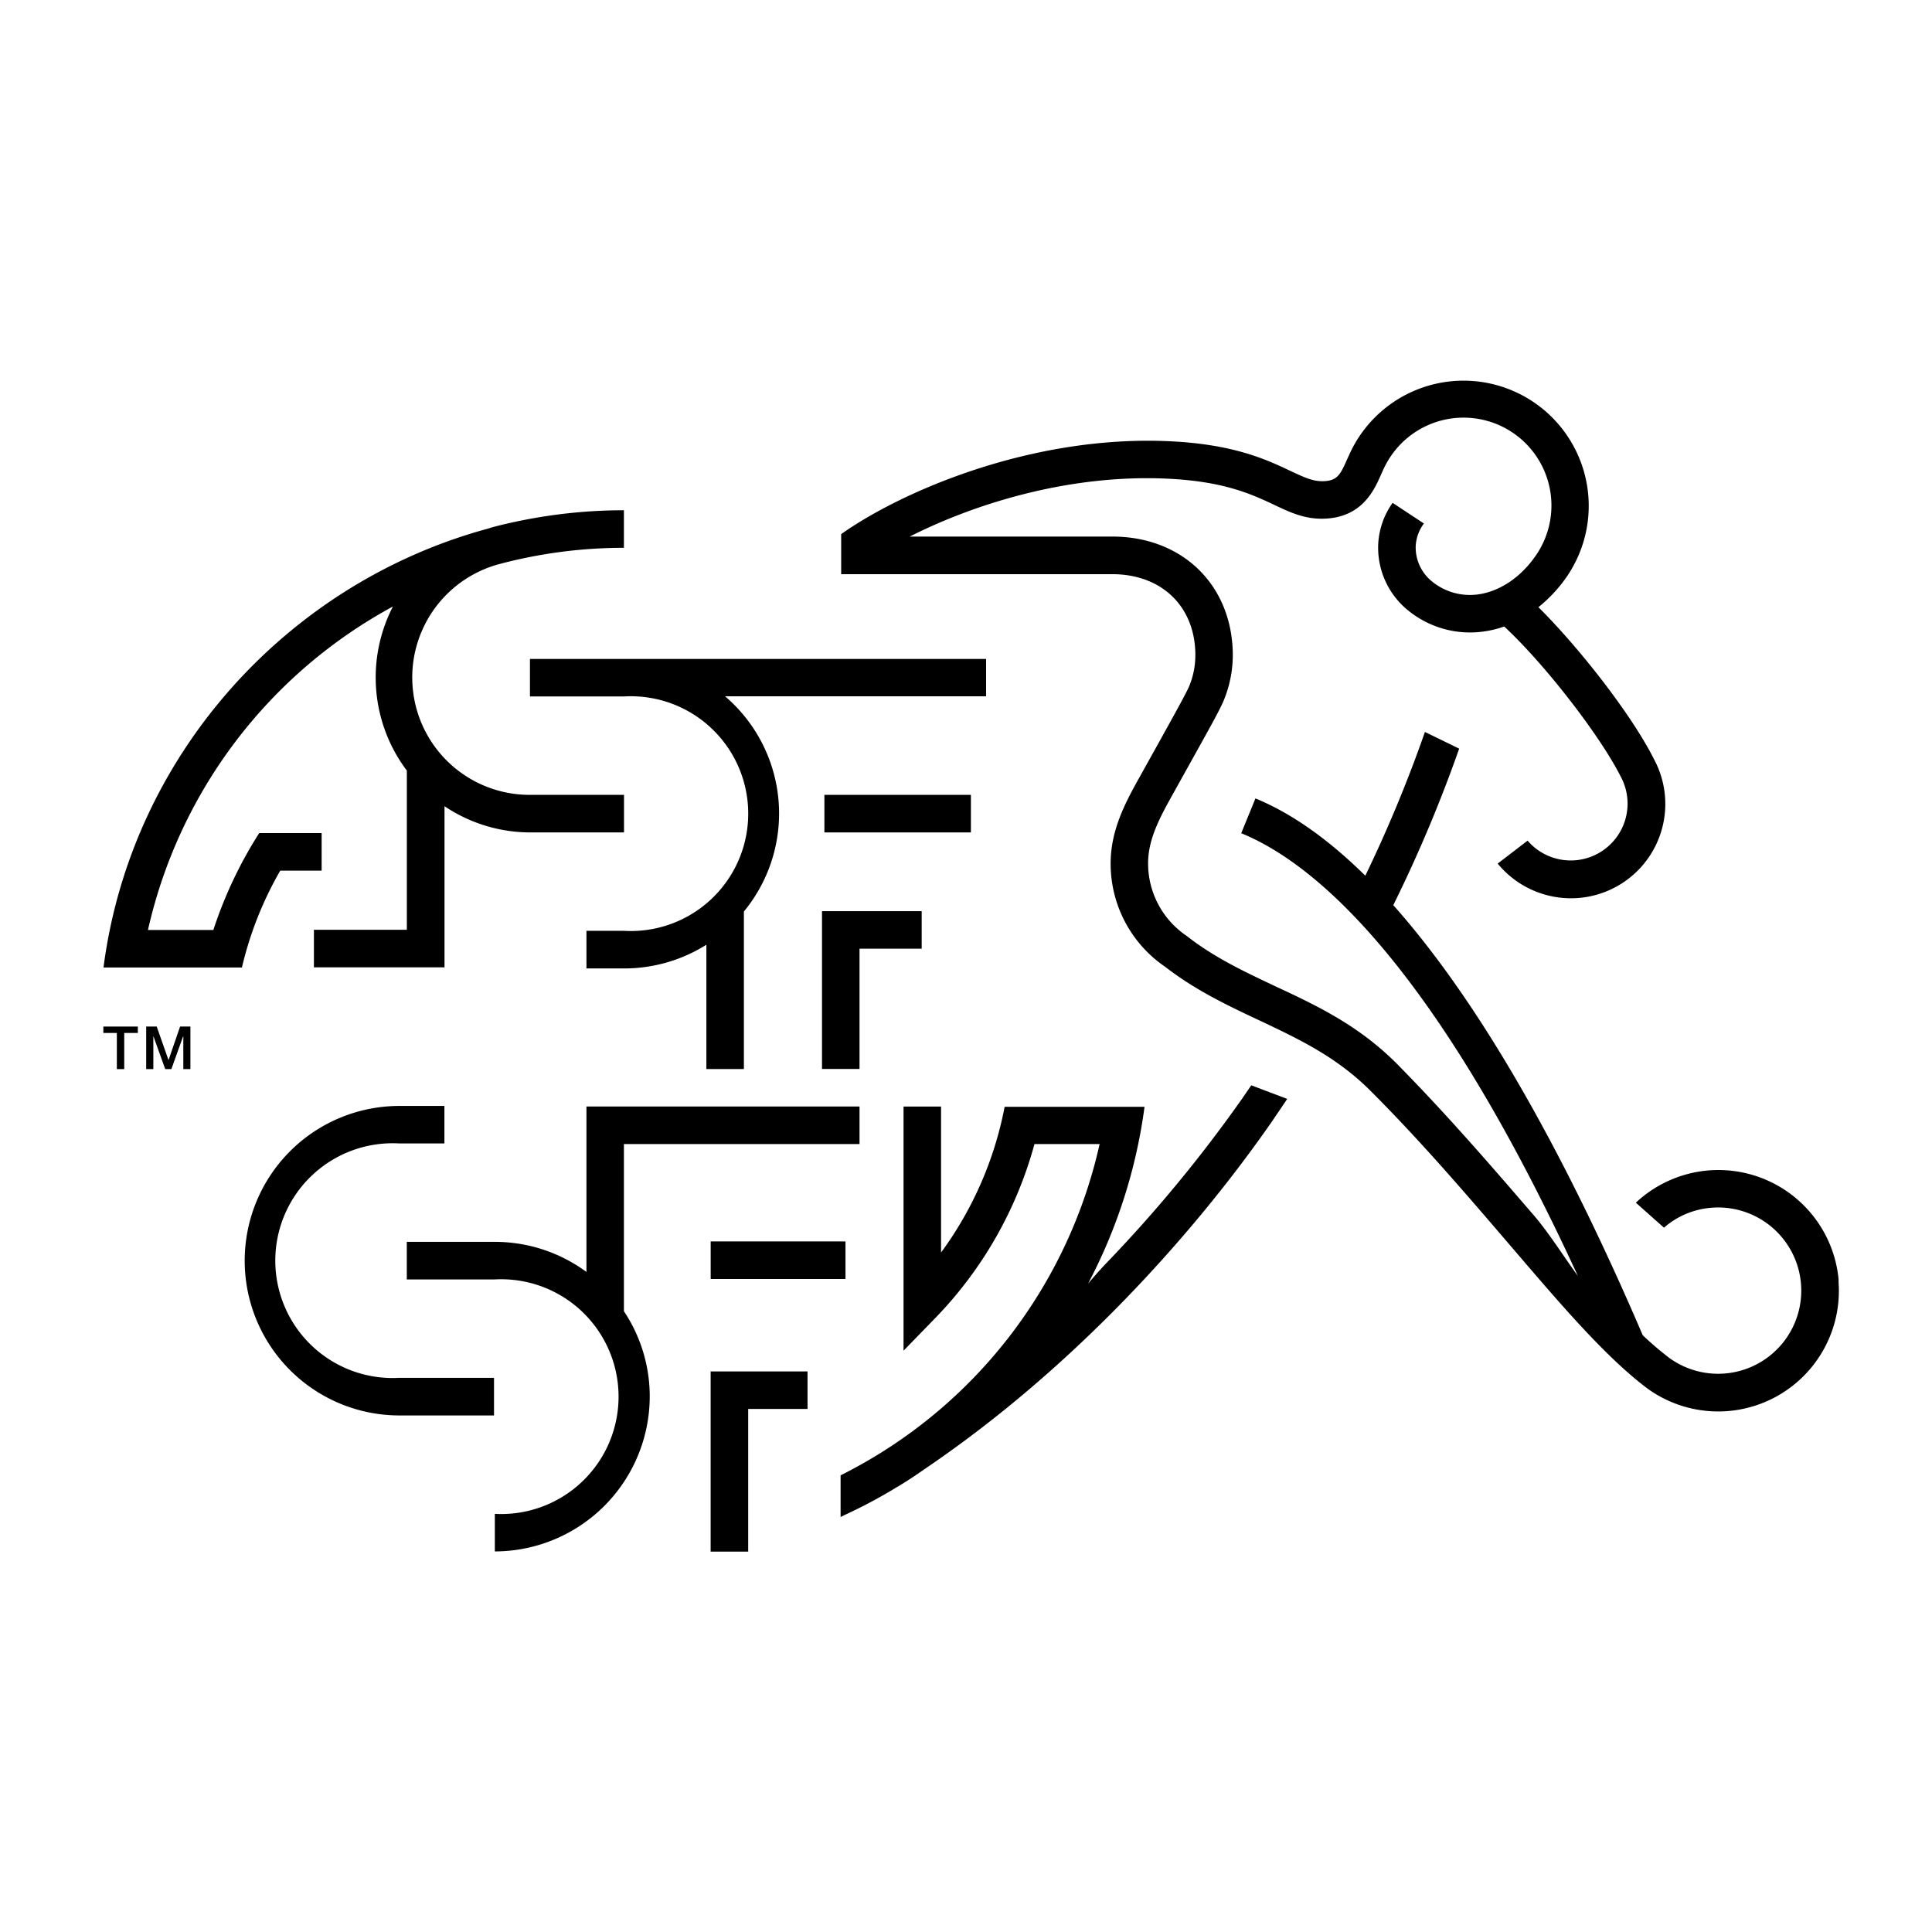
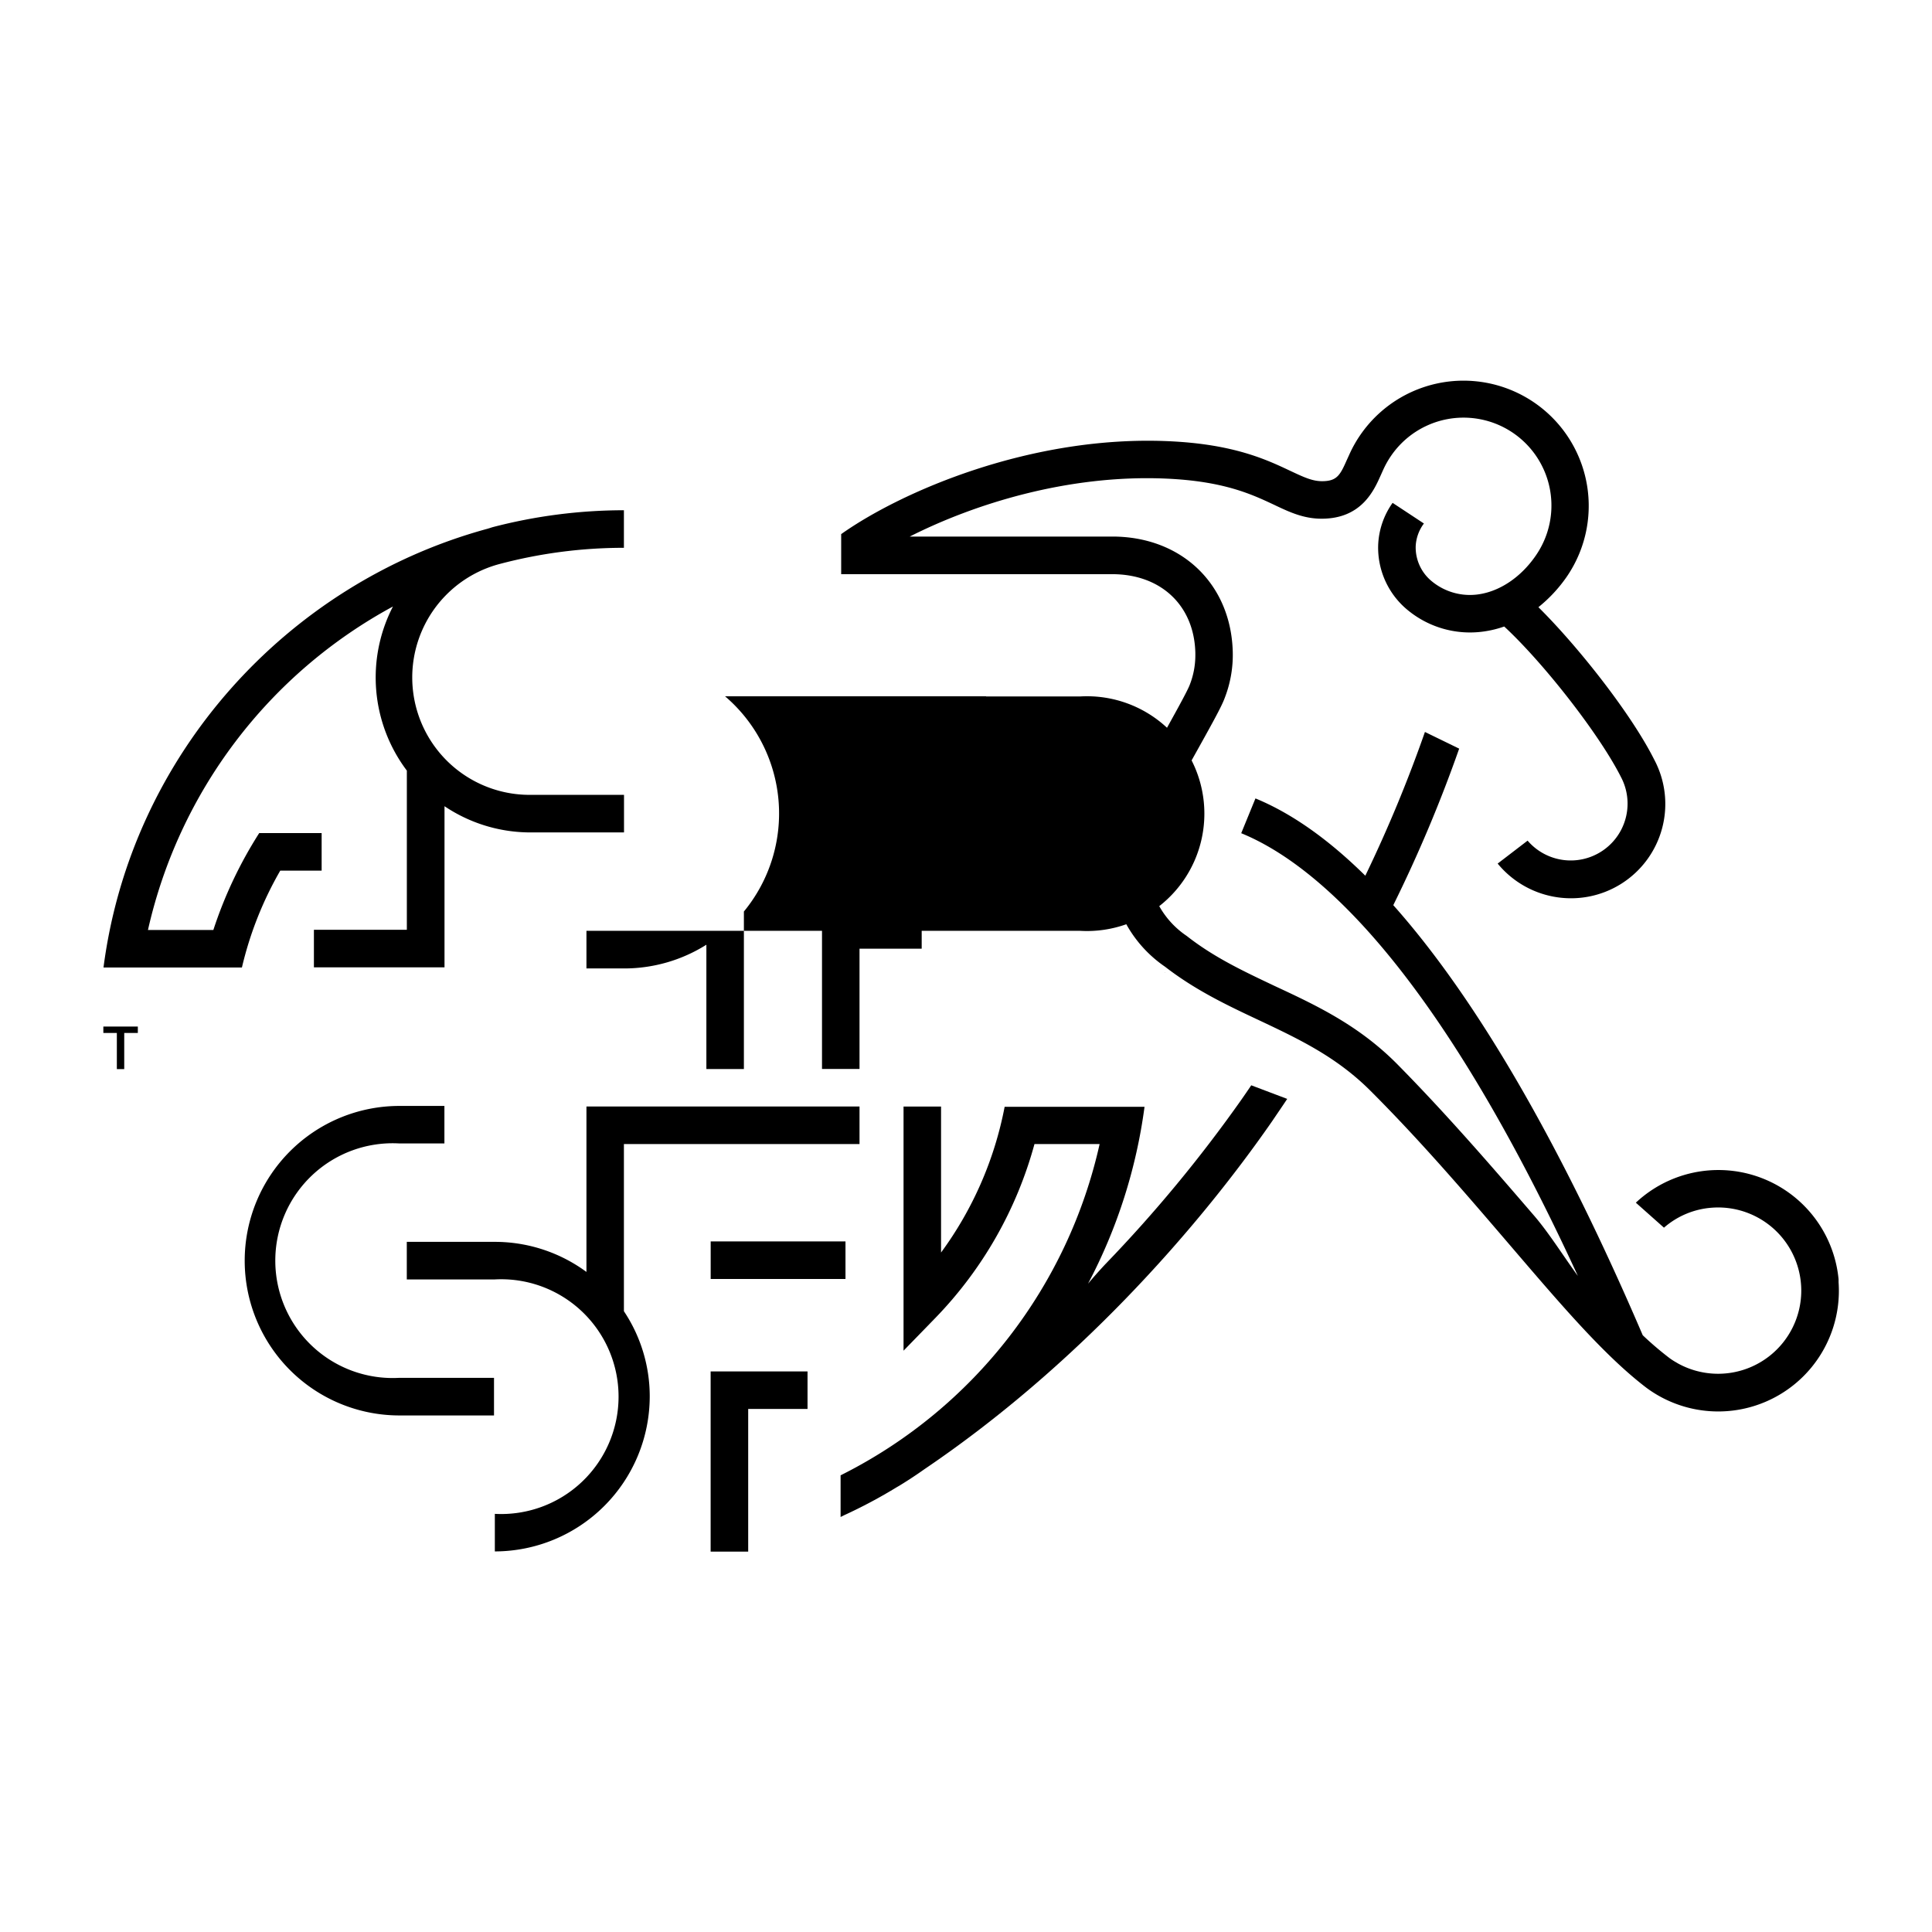
<svg xmlns="http://www.w3.org/2000/svg" viewBox="0 0 395 395">
  <title>SFV</title>
  <path d="M81.67,226.11a31.64,31.64,0,1,0,0,63.28H101V281.7H81.67a24,24,0,1,1,0-47.92h9.19v-7.67Z" />
-   <path d="M201.61,134.72H108.35v7.67h19.24a24,24,0,1,1,0,47.92H119.9V198h7.69a31.53,31.53,0,0,0,16.83-4.85v25.42h7.67V186.36a31.51,31.51,0,0,0-3.85-44h53.37Z" />
+   <path d="M201.61,134.72v7.67h19.24a24,24,0,1,1,0,47.92H119.9V198h7.69a31.53,31.53,0,0,0,16.83-4.85v25.42h7.67V186.36a31.51,31.51,0,0,0-3.85-44h53.37Z" />
  <polygon points="168.06 186.29 168.06 218.55 175.73 218.55 175.73 193.96 188.44 193.96 188.44 186.29 168.06 186.29" />
  <rect x="168.55" y="162.51" width="29.95" height="7.68" />
  <rect x="145.3" y="253.81" width="27.56" height="7.68" />
  <path d="M255.82,221.89c-.67,1-1.36,2-2.06,3A283.52,283.52,0,0,1,226,258.45c-1.19,1.27-2.38,2.61-3.55,4A107.73,107.73,0,0,0,234,226.29H205.4a73.77,73.77,0,0,1-13,29.79V226.23h-7.67v49.92l6.6-6.79a82,82,0,0,0,20.17-35.46h13.32a100.08,100.08,0,0,1-52.3,67.4l-.66.33v8.52l.66-.33A102.91,102.91,0,0,0,183.44,304c.22-.12.47-.26.73-.43l0,0q2.46-1.51,4.8-3.17c30.82-20.85,55.51-48.64,71.2-71.28,1-1.49,2.05-3,3-4.45Z" />
  <path d="M102.18,115.3a99.11,99.11,0,0,1,25.38-3.3v-7.68a106.54,106.54,0,0,0-26.85,3.46l0,0-1.06.33c-41,11.17-72.87,46.3-78.49,89.7H49.46A72.86,72.86,0,0,1,57.3,178h8.46v-7.68H53a86.79,86.79,0,0,0-9.38,19.82H30.25A100.22,100.22,0,0,1,80.34,124a31.62,31.62,0,0,0,2.84,33.55V190.1h-19v7.67h26.7V164.83a31.48,31.48,0,0,0,17.59,5.36h19.11v-7.68H108.45a24,24,0,0,1-6.27-47.21" />
  <polygon points="145.29 280.39 145.29 317.23 152.97 317.23 152.97 288.06 165.1 288.06 165.1 280.39 145.29 280.39" />
  <path d="M175.73,233.9v-7.68H119.9v33.83a31.55,31.55,0,0,0-18.73-6.15h-18v7.68h18a24,24,0,1,1,0,47.93v7.68a31.73,31.73,0,0,0,31.67-31.68,31.37,31.37,0,0,0-5.28-17.43V233.9Z" />
  <path d="M238.24,198.92l-.07,0a.38.38,0,0,0-.13-.09ZM375.9,262.16h0c0-.19,0-.39,0-.6a24.68,24.68,0,0,0-41.45-15.67L340.2,251a16.76,16.76,0,0,1,9.89-4.09,17,17,0,1,1-7.11,31.8.18.18,0,0,1-.07-.05,14.23,14.23,0,0,1-1.58-1,65.94,65.94,0,0,1-5.47-4.67c-16.75-39.07-34-68.83-51-87.93a286.75,286.75,0,0,0,13.47-32l-7-3.41a280.09,280.09,0,0,1-12.19,29.39c-7.57-7.47-15.1-12.78-22.46-15.8l-2.91,7.11c15.49,6.34,39.76,27.4,68.83,90.52-2.88-3.94-5.91-8.79-8.92-12.29-8.36-9.71-17.85-20.72-28-31-7.92-8-16.64-12.07-25.08-16-6.33-3-12.3-5.8-17.84-10.12l-.09-.07-.11-.08a17.87,17.87,0,0,1-7.83-14.84c0-5.05,2.57-9.64,5.28-14.5l3.54-6.37c4.38-7.85,6.19-11.11,6.84-12.89a24.29,24.29,0,0,0,1.65-9.41c-.35-13.94-10.52-23.64-24.72-23.6H186c13-6.58,32.2-12.72,52.38-11.85,11.85.52,17.53,3.21,22.1,5.35,3.09,1.47,6,2.85,9.73,2.85,8.14,0,10.69-5.76,12.07-8.85l.45-1,.06-.13a18.39,18.39,0,0,1,1.66-2.94A17.92,17.92,0,1,1,314,113.58c-3,4.38-7.28,7.27-11.62,7.92a12.24,12.24,0,0,1-9.6-2.62,8.94,8.94,0,0,1-3.34-7.19,8.41,8.41,0,0,1,1.68-4.66l-6.4-4.22a15.93,15.93,0,0,0-2.95,8.61A16.51,16.51,0,0,0,288,124.89a20,20,0,0,0,15.49,4.2,21.49,21.49,0,0,0,4.05-1c8.19,7.59,19.55,22.2,23.87,30.78a11.62,11.62,0,0,1-19.09,13l-6.12,4.69a19.37,19.37,0,0,0,11.37,6.75,19.28,19.28,0,0,0,20.64-28c-4.73-9.43-15.65-23.22-23.68-31.17a29.46,29.46,0,0,0,5.77-6.19,25.6,25.6,0,1,0-44.44-25l-.52,1.14c-1.35,3.05-2,4.29-5.05,4.29-2,0-3.77-.84-6.46-2.1-4.91-2.32-11.63-5.5-25-6.08-28-1.22-54.48,10.24-66.85,19v8.19h55.41c10,0,16.79,6.44,17,16.11V134a16.5,16.5,0,0,1-1.14,6c-.53,1.4-3,5.81-6.38,11.91l-3.54,6.36c-3.08,5.5-6.24,11.18-6.26,18.23v.07a25.5,25.5,0,0,0,11.13,21.08c6.18,4.79,12.76,7.91,19.15,10.91,8.19,3.87,15.93,7.51,22.91,14.52,10,10,19,20.47,27.65,30.56C318.51,266,327.76,277,336.65,283.76a24.67,24.67,0,0,0,39.25-21.6" />
  <polygon points="21.13 209.88 28.18 209.88 28.18 211.19 25.4 211.19 25.4 218.58 23.89 218.58 23.89 211.19 21.13 211.19 21.13 209.88" />
-   <polygon points="29.89 209.88 32.04 209.88 34.44 216.7 34.47 216.7 36.82 209.88 38.93 209.88 38.93 218.58 37.48 218.58 37.48 211.87 37.44 211.87 35.04 218.58 33.78 218.58 31.37 211.87 31.35 211.87 31.35 218.58 29.89 218.58 29.89 209.88" />
</svg>